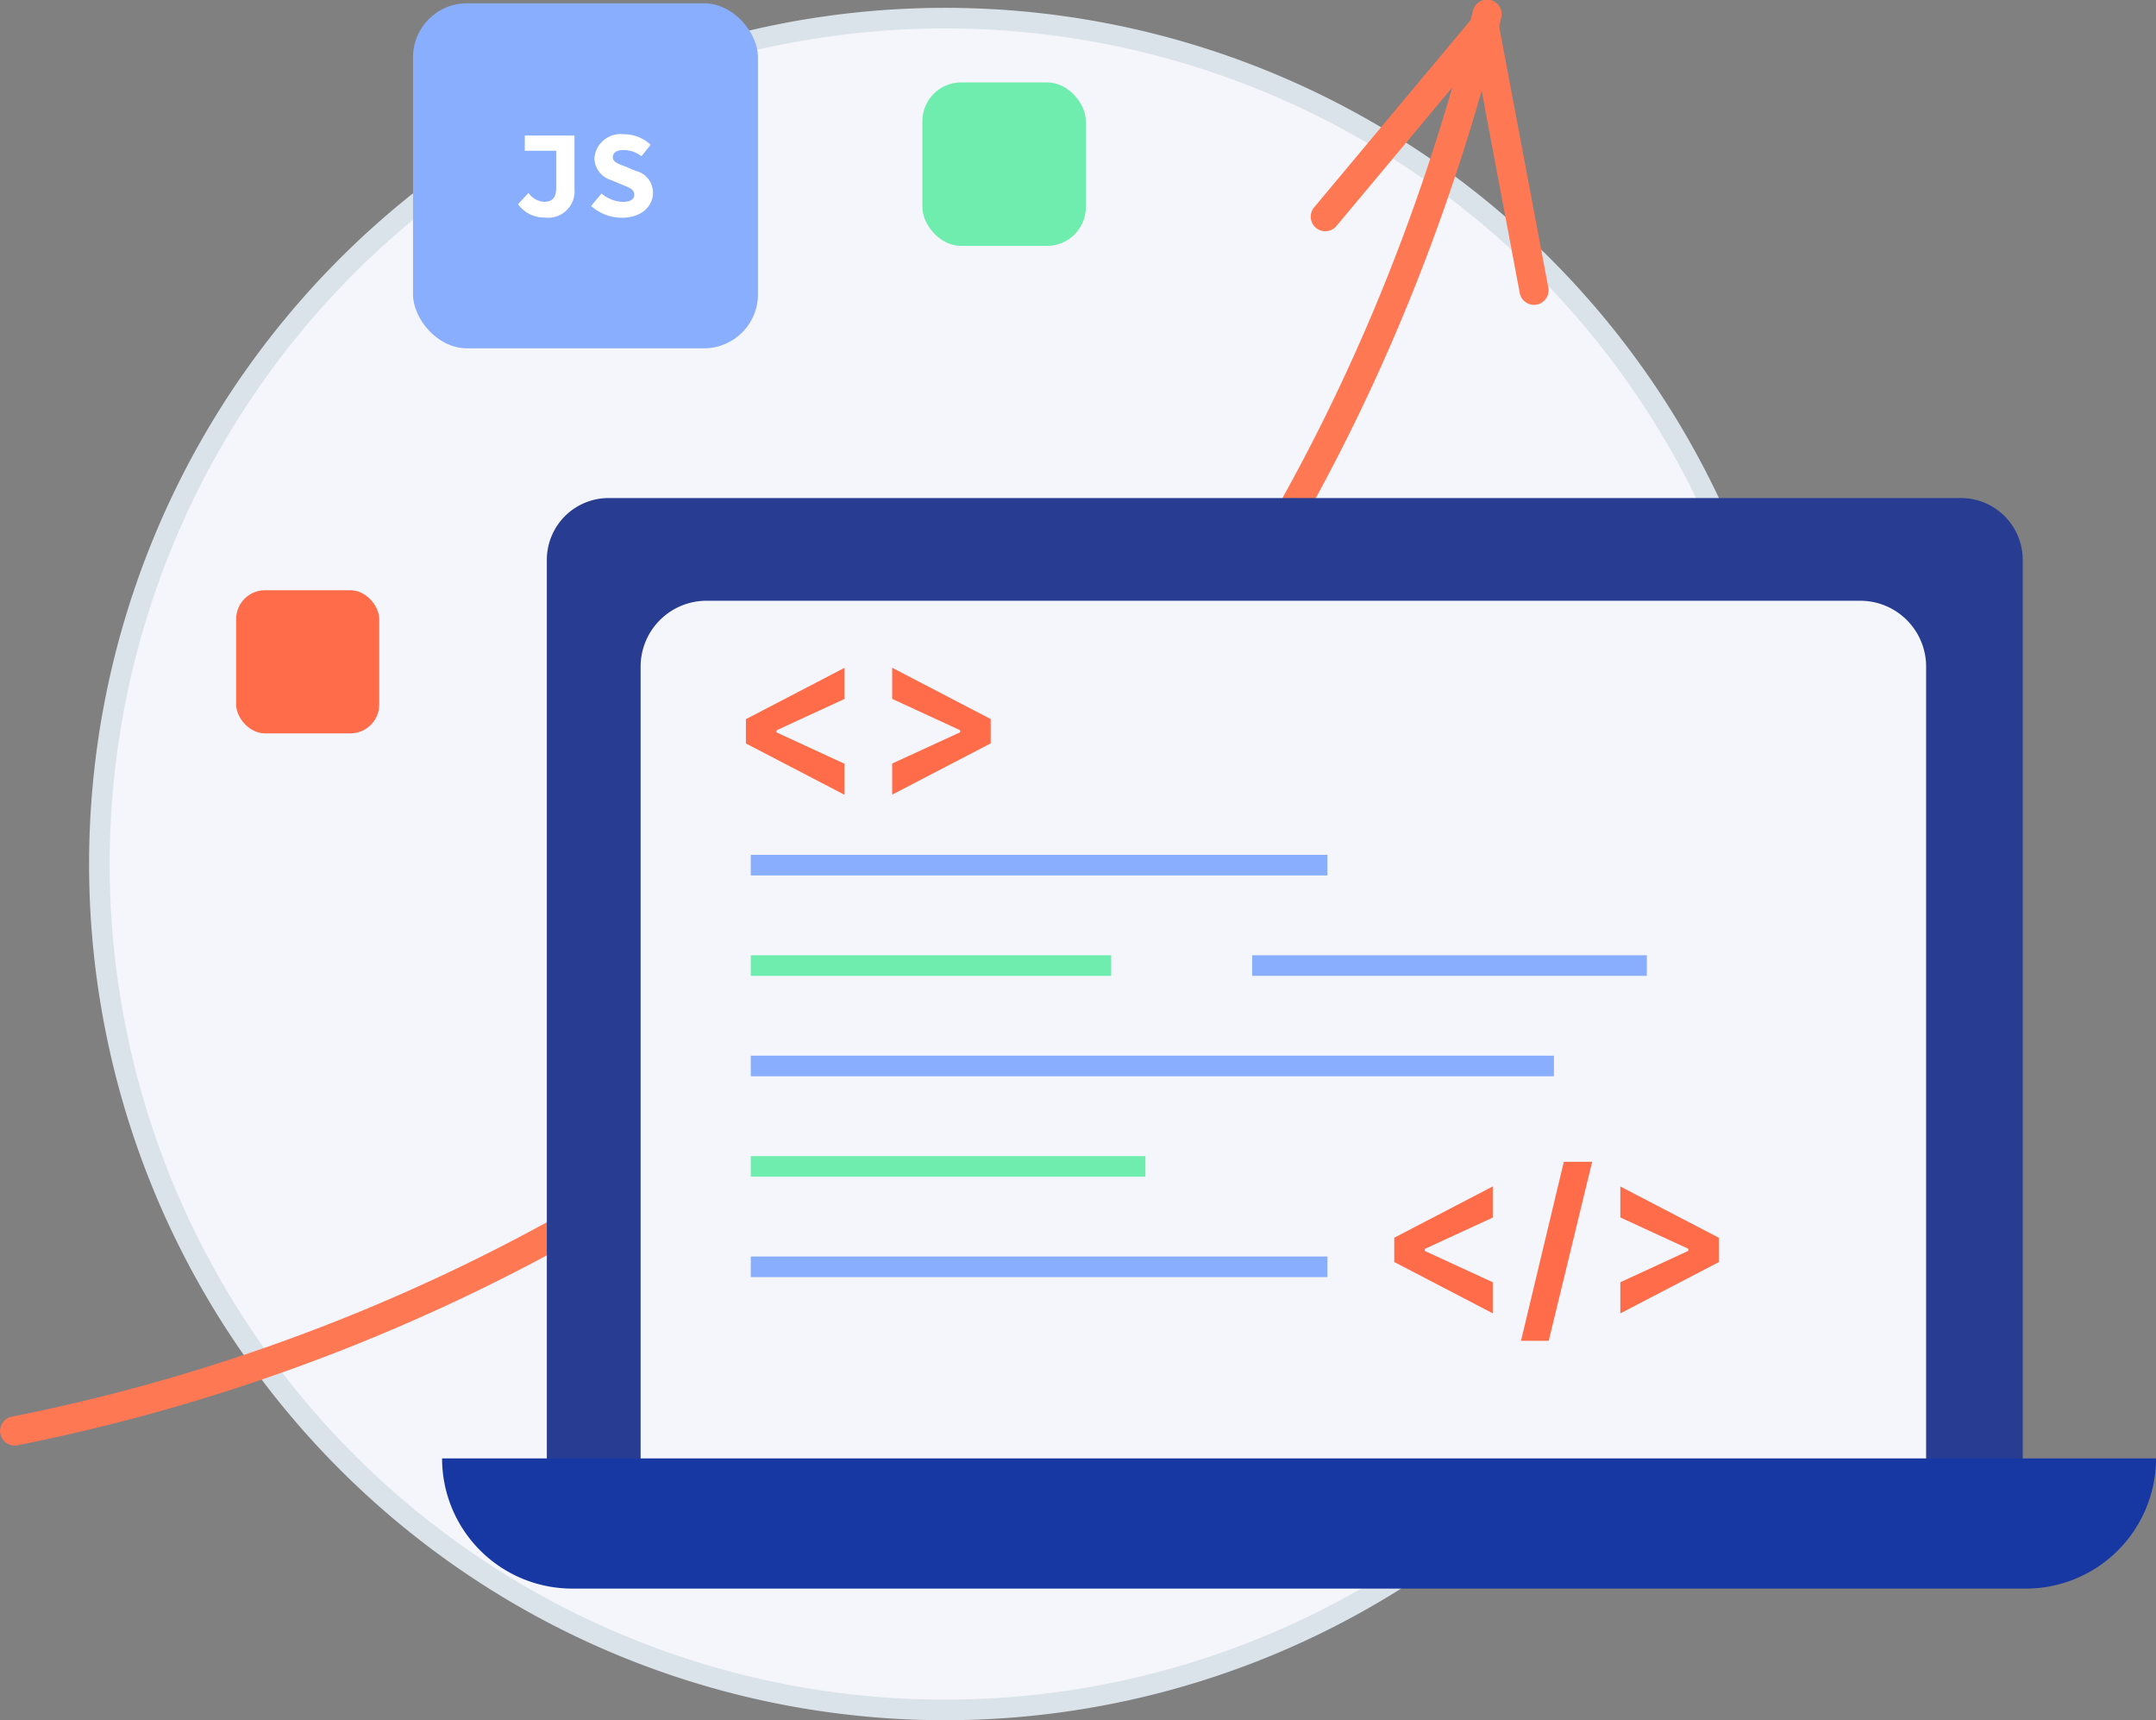
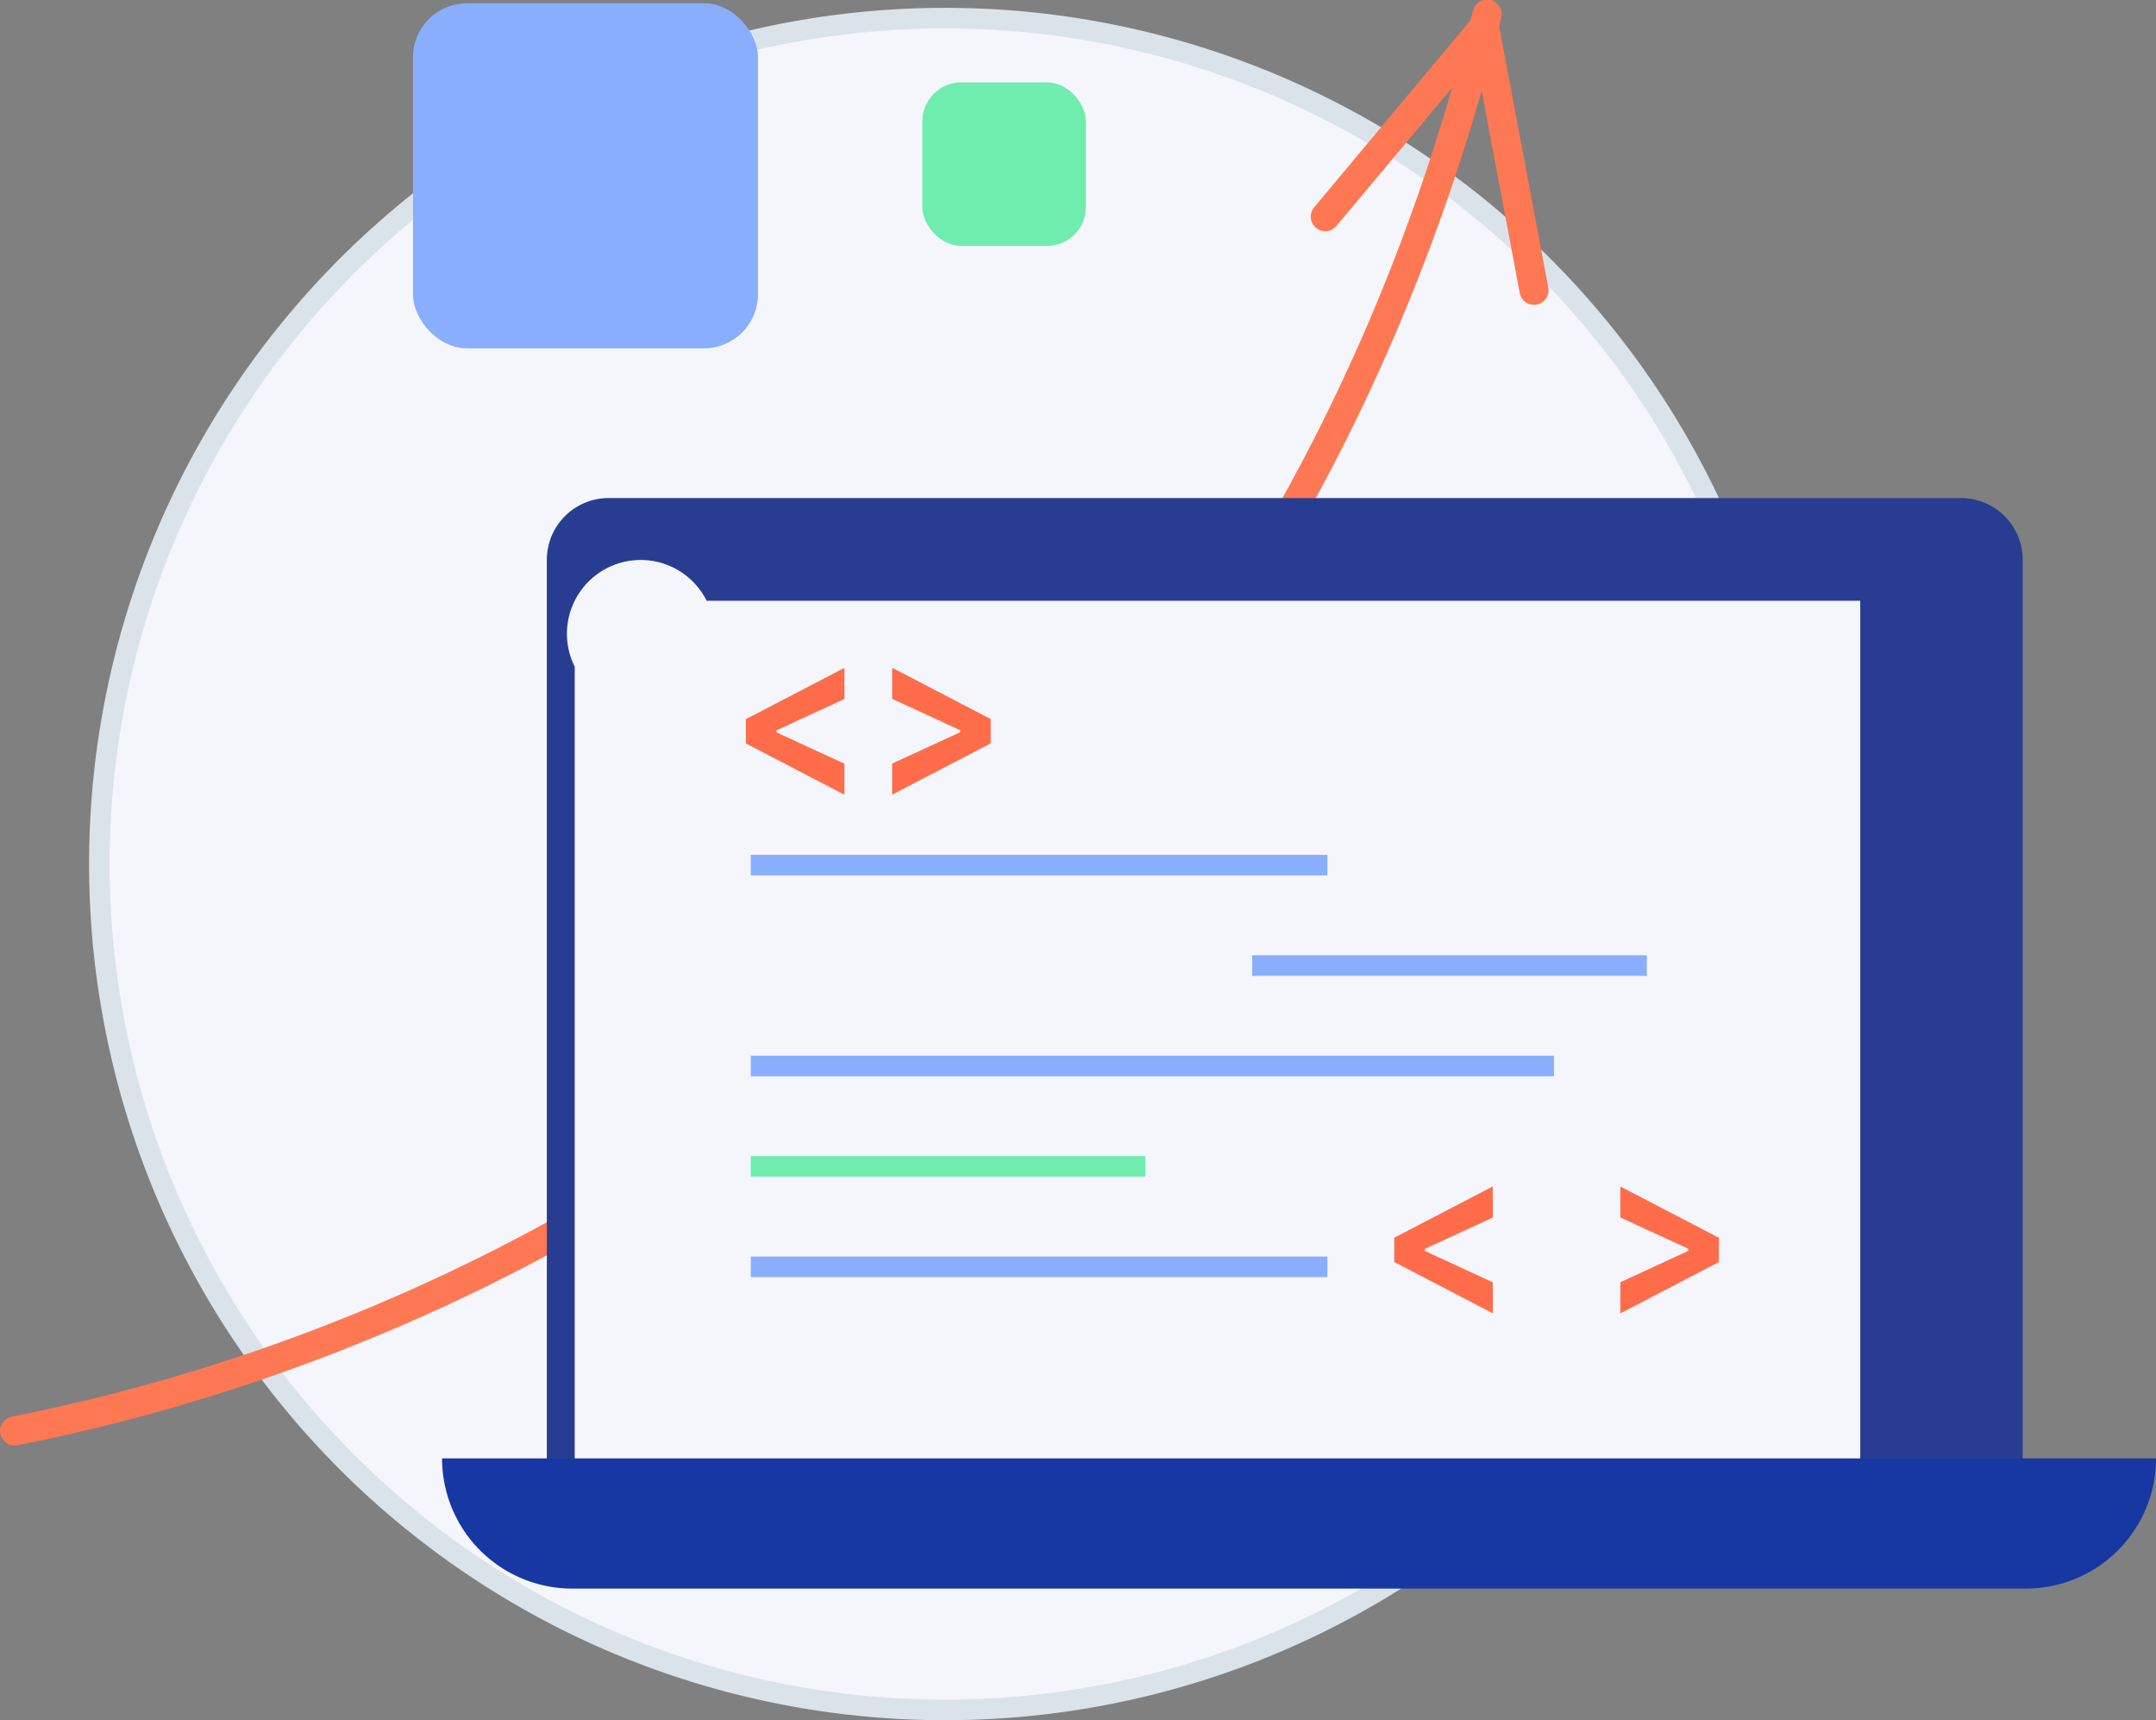
<svg xmlns="http://www.w3.org/2000/svg" width="104.69" height="83.511" viewBox="0 0 104.69 83.511">
  <rect x="0" y="0" width="104.69" height="83.511" fill="#808080" stroke="none" />
  <g id="Groupe_3612" data-name="Groupe 3612" transform="translate(-1026.534 -404)">
    <path id="Tracé_4653" data-name="Tracé 4653" d="M1113.49,445.946a41.065,41.065,0,1,1-41.066-41.065,41.066,41.066,0,0,1,41.066,41.065Z" fill="#f5f6fb" stroke="#dbe3ea" stroke-miterlimit="10" stroke-width="1" />
    <g id="Groupe_3608" data-name="Groupe 3608">
      <g id="Groupe_2180" data-name="Groupe 2180">
        <path id="Tracé_2640" data-name="Tracé 2640" d="M1101.022,418.8a.706.706,0,0,1-.693-.575l-2.137-11.342-6.763,8.088a.706.706,0,1,1-1.083-.906l7.721-9.236a.706.706,0,0,1,1.236.322l2.414,12.812a.706.706,0,0,1-.562.825h0A.722.722,0,0,1,1101.022,418.8Z" fill="#ff7854" />
      </g>
      <g id="Groupe_2181" data-name="Groupe 2181">
        <path id="Tracé_2643" data-name="Tracé 2643" d="M1027.241,474.175a.707.707,0,0,1-.1-1.406,90.949,90.949,0,0,0,29.872-11.711c14.452-8.742,33.3-25.64,41.041-56.519a.707.707,0,1,1,1.373.336l0,.008c-7.859,31.369-27.033,48.536-41.731,57.414a92.51,92.51,0,0,1-30.343,11.872A.622.622,0,0,1,1027.241,474.175Z" fill="#ff7854" />
      </g>
    </g>
    <g id="Composant_6_1" data-name="Composant 6 1">
      <path id="Rectangle_678" data-name="Rectangle 678" d="M1056.086,428.179h65.666a3,3,0,0,1,3,3v45.987h-71.665V431.179a3,3,0,0,1,3-3Z" fill="#283d92" />
-       <path id="Rectangle_679" data-name="Rectangle 679" d="M1060.847,433.165h56.015a3.2,3.2,0,0,1,3.2,3.2V475.04h-62.421V436.367A3.2,3.2,0,0,1,1060.847,433.165Z" fill="#f5f6fc" />
+       <path id="Rectangle_679" data-name="Rectangle 679" d="M1060.847,433.165h56.015V475.04h-62.421V436.367A3.2,3.2,0,0,1,1060.847,433.165Z" fill="#f5f6fc" />
      <path id="Rectangle_680" data-name="Rectangle 680" d="M1048,474.8h83.225a6.321,6.321,0,0,1-6.321,6.321h-70.583A6.321,6.321,0,0,1,1048,474.8Z" fill="#1737a2" />
    </g>
    <g id="Groupe_3609" data-name="Groupe 3609">
      <path id="Tracé_4846" data-name="Tracé 4846" d="M1099.02,467.758l-4.785-2.491v-1.179l4.785-2.491v1.512l-3.3,1.521v.1l3.3,1.521Z" fill="#ff6c4a" />
-       <path id="Tracé_4847" data-name="Tracé 4847" d="M1100.39,469.093l2.079-8.691h1.376l-2.109,8.691Z" fill="#ff6c4a" />
      <path id="Tracé_4848" data-name="Tracé 4848" d="M1108.514,464.725v-.1l-3.3-1.521V461.6l4.785,2.491v1.179l-4.785,2.491v-1.512Z" fill="#ff6c4a" />
    </g>
    <g id="Groupe_3610" data-name="Groupe 3610">
      <path id="Tracé_4849" data-name="Tracé 4849" d="M1067.538,442.583l-4.785-2.49v-1.18l4.785-2.491v1.512l-3.3,1.521v.1l3.3,1.522Z" fill="#ff6c4a" />
      <path id="Tracé_4850" data-name="Tracé 4850" d="M1073.156,439.55v-.1l-3.3-1.521v-1.512l4.784,2.491v1.18l-4.784,2.49v-1.511Z" fill="#ff6c4a" />
    </g>
    <line id="Ligne_277" data-name="Ligne 277" x2="28" transform="translate(1062.99 446)" fill="none" stroke="#89aefd" stroke-miterlimit="10" stroke-width="1" />
    <line id="Ligne_278" data-name="Ligne 278" x2="19.163" transform="translate(1087.337 450.875)" fill="none" stroke="#89aefd" stroke-miterlimit="10" stroke-width="1" />
-     <line id="Ligne_279" data-name="Ligne 279" x2="17.5" transform="translate(1062.99 450.875)" fill="none" stroke="#6fedae" stroke-miterlimit="10" stroke-width="1" />
    <line id="Ligne_280" data-name="Ligne 280" x2="39" transform="translate(1062.99 455.75)" fill="none" stroke="#89aefd" stroke-miterlimit="10" stroke-width="1" />
    <line id="Ligne_281" data-name="Ligne 281" x2="28" transform="translate(1062.99 465.5)" fill="none" stroke="#89aefd" stroke-miterlimit="10" stroke-width="1" />
    <line id="Ligne_282" data-name="Ligne 282" x2="19.163" transform="translate(1062.99 460.625)" fill="none" stroke="#6fedae" stroke-miterlimit="10" stroke-width="1" />
-     <rect id="Rectangle_747" data-name="Rectangle 747" width="6.949" height="6.949" rx="1.402" transform="translate(1038 432.654)" fill="#ff6c4a" />
    <rect id="Rectangle_748" data-name="Rectangle 748" width="16.749" height="16.749" rx="2.618" transform="translate(1046.589 404.16)" fill="#89aefd" />
    <g id="Groupe_3611" data-name="Groupe 3611">
-       <path id="Tracé_4851" data-name="Tracé 4851" d="M1051.689,413.915l.508-.548a1,1,0,0,0,.746.43c.4,0,.6-.174.6-.709v-1.767h-1.526v-.742h2.412v2.581a1.285,1.285,0,0,1-1.459,1.4A1.553,1.553,0,0,1,1051.689,413.915Z" fill="#fff" />
-       <path id="Tracé_4852" data-name="Tracé 4852" d="M1055.237,414l.507-.607a1.673,1.673,0,0,0,1.039.408c.376,0,.549-.146.549-.337,0-.281-.232-.349-.6-.5l-.509-.217a1.14,1.14,0,0,1-.828-1.066,1.281,1.281,0,0,1,1.432-1.164,1.9,1.9,0,0,1,1.3.511l-.446.558a1.4,1.4,0,0,0-.9-.3c-.292,0-.49.12-.49.349s.262.321.637.461l.478.2a1.091,1.091,0,0,1,.835,1.062c0,.65-.545,1.212-1.512,1.212A2.251,2.251,0,0,1,1055.237,414Z" fill="#fff" />
-     </g>
+       </g>
    <rect id="Rectangle_749" data-name="Rectangle 749" width="7.938" height="7.938" rx="1.883" transform="translate(1071.322 408)" fill="#6fedae" />
  </g>
</svg>